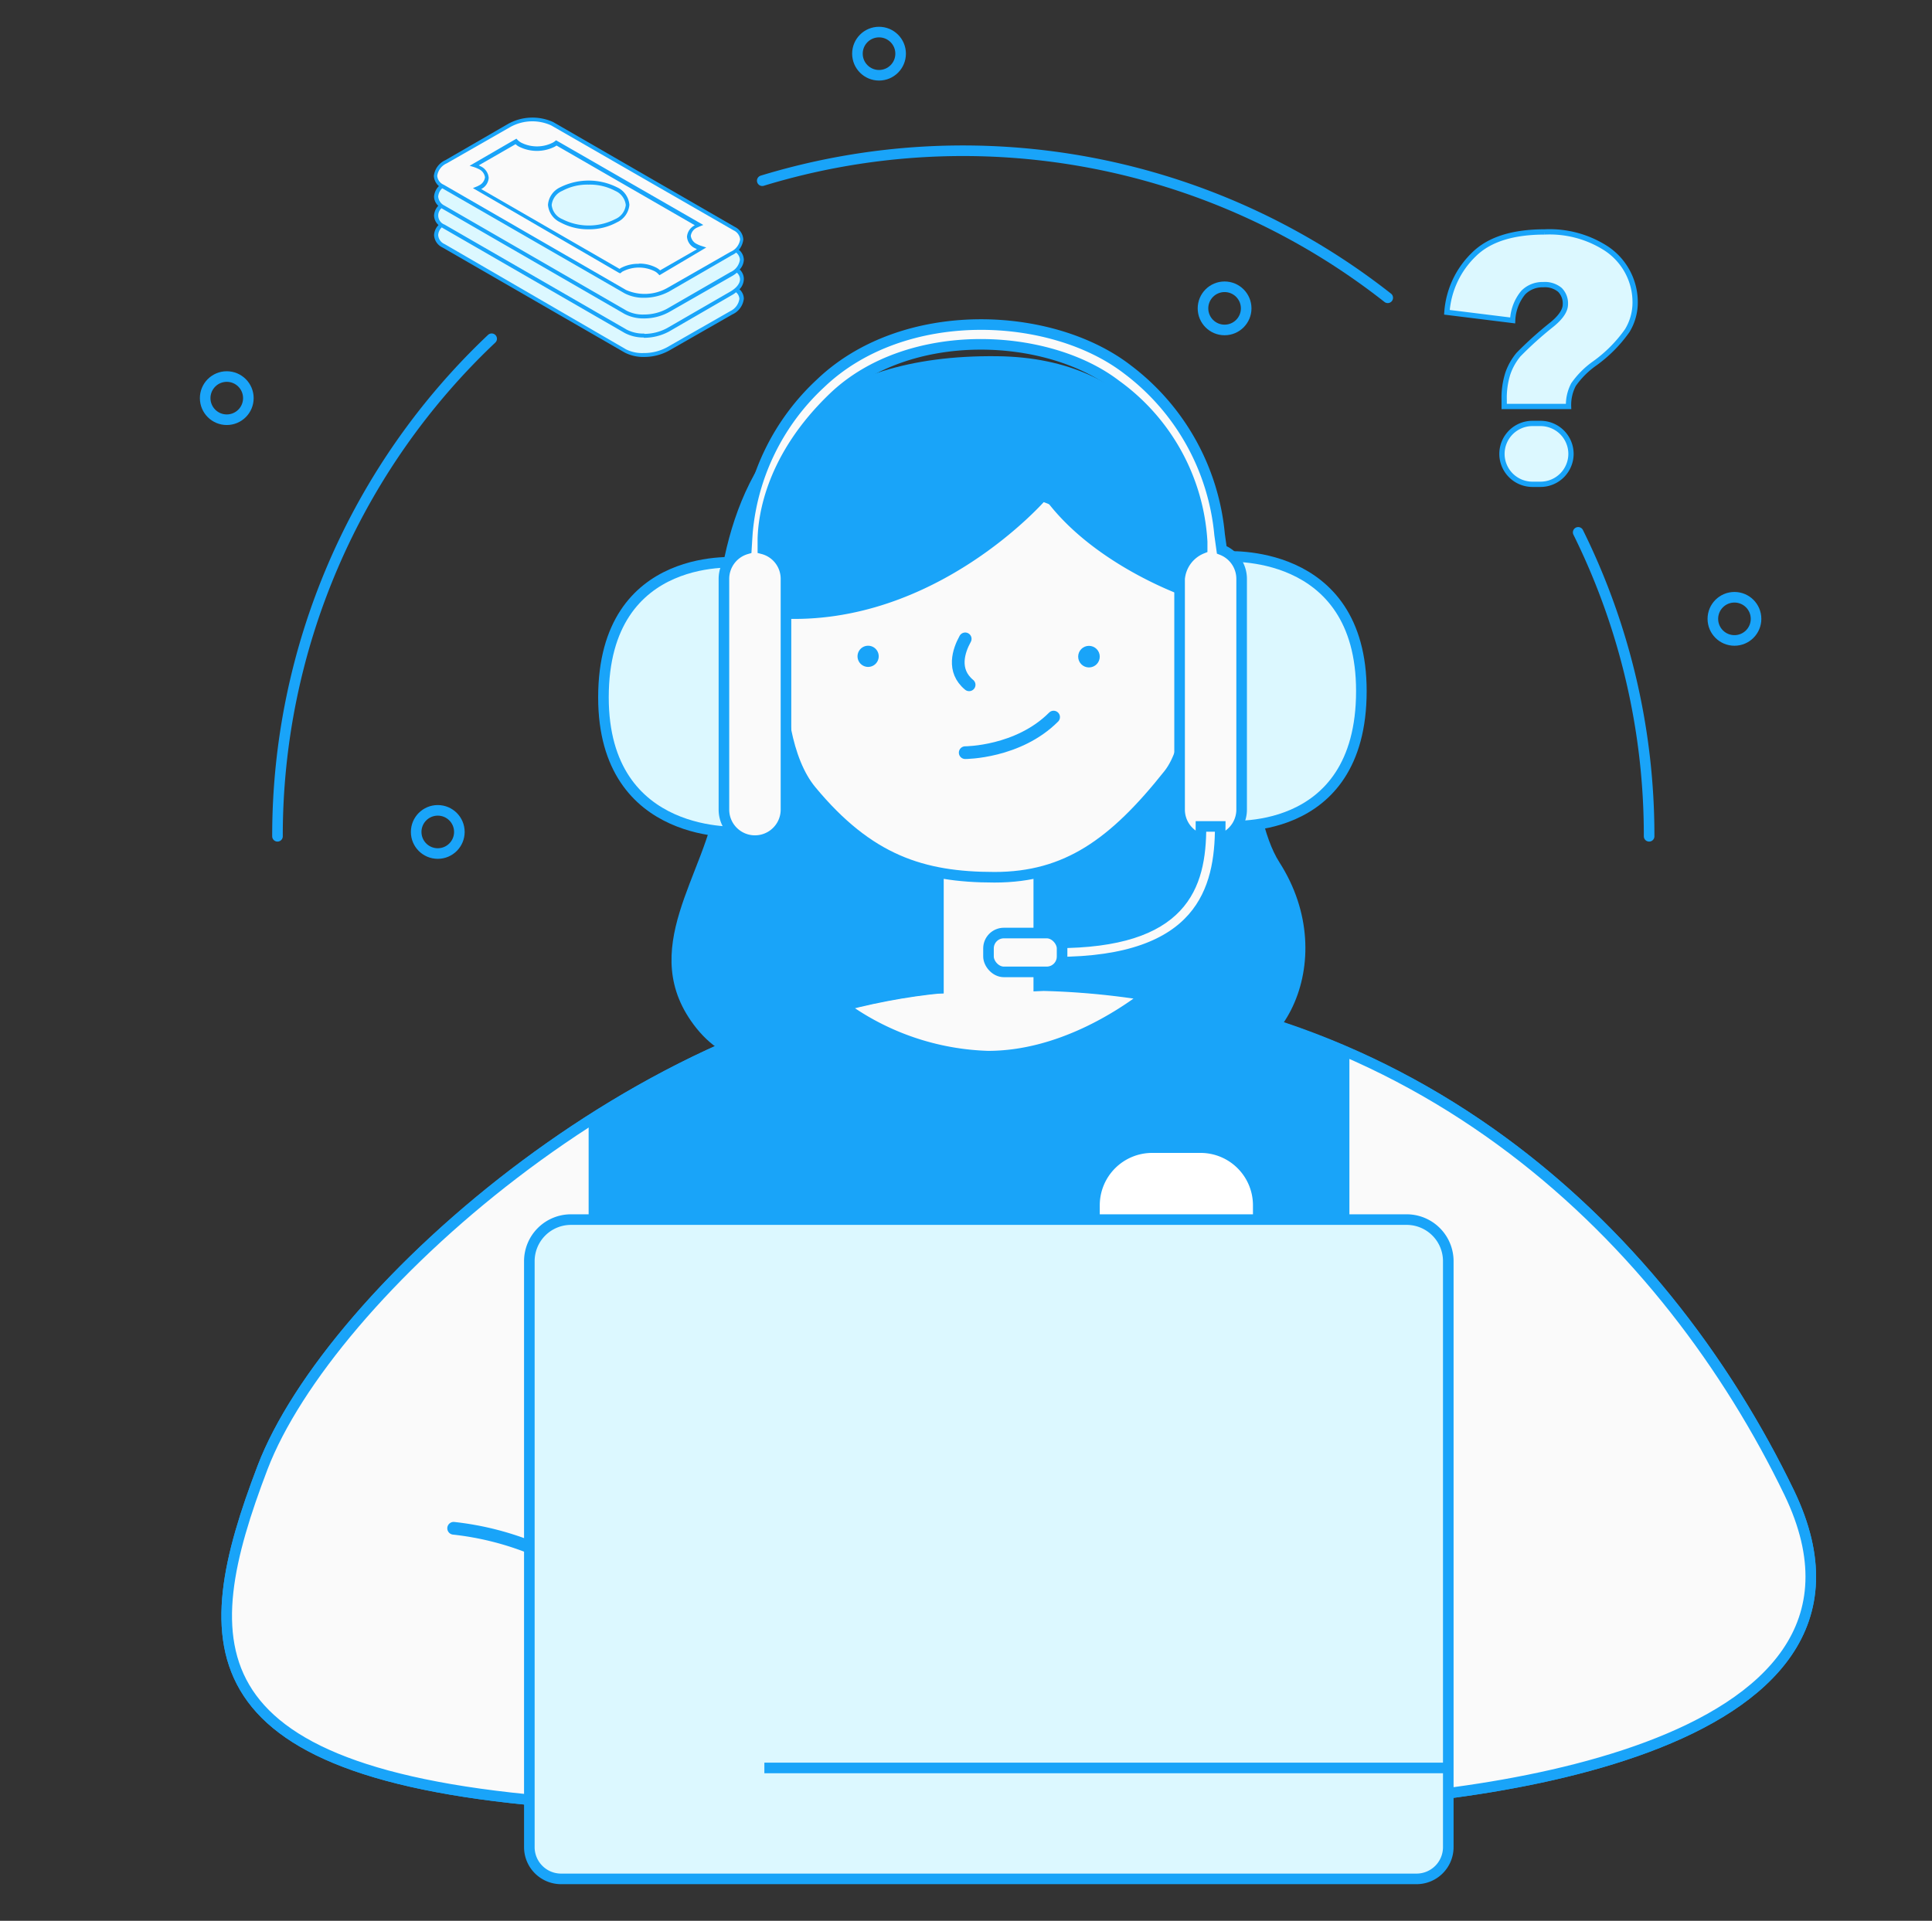
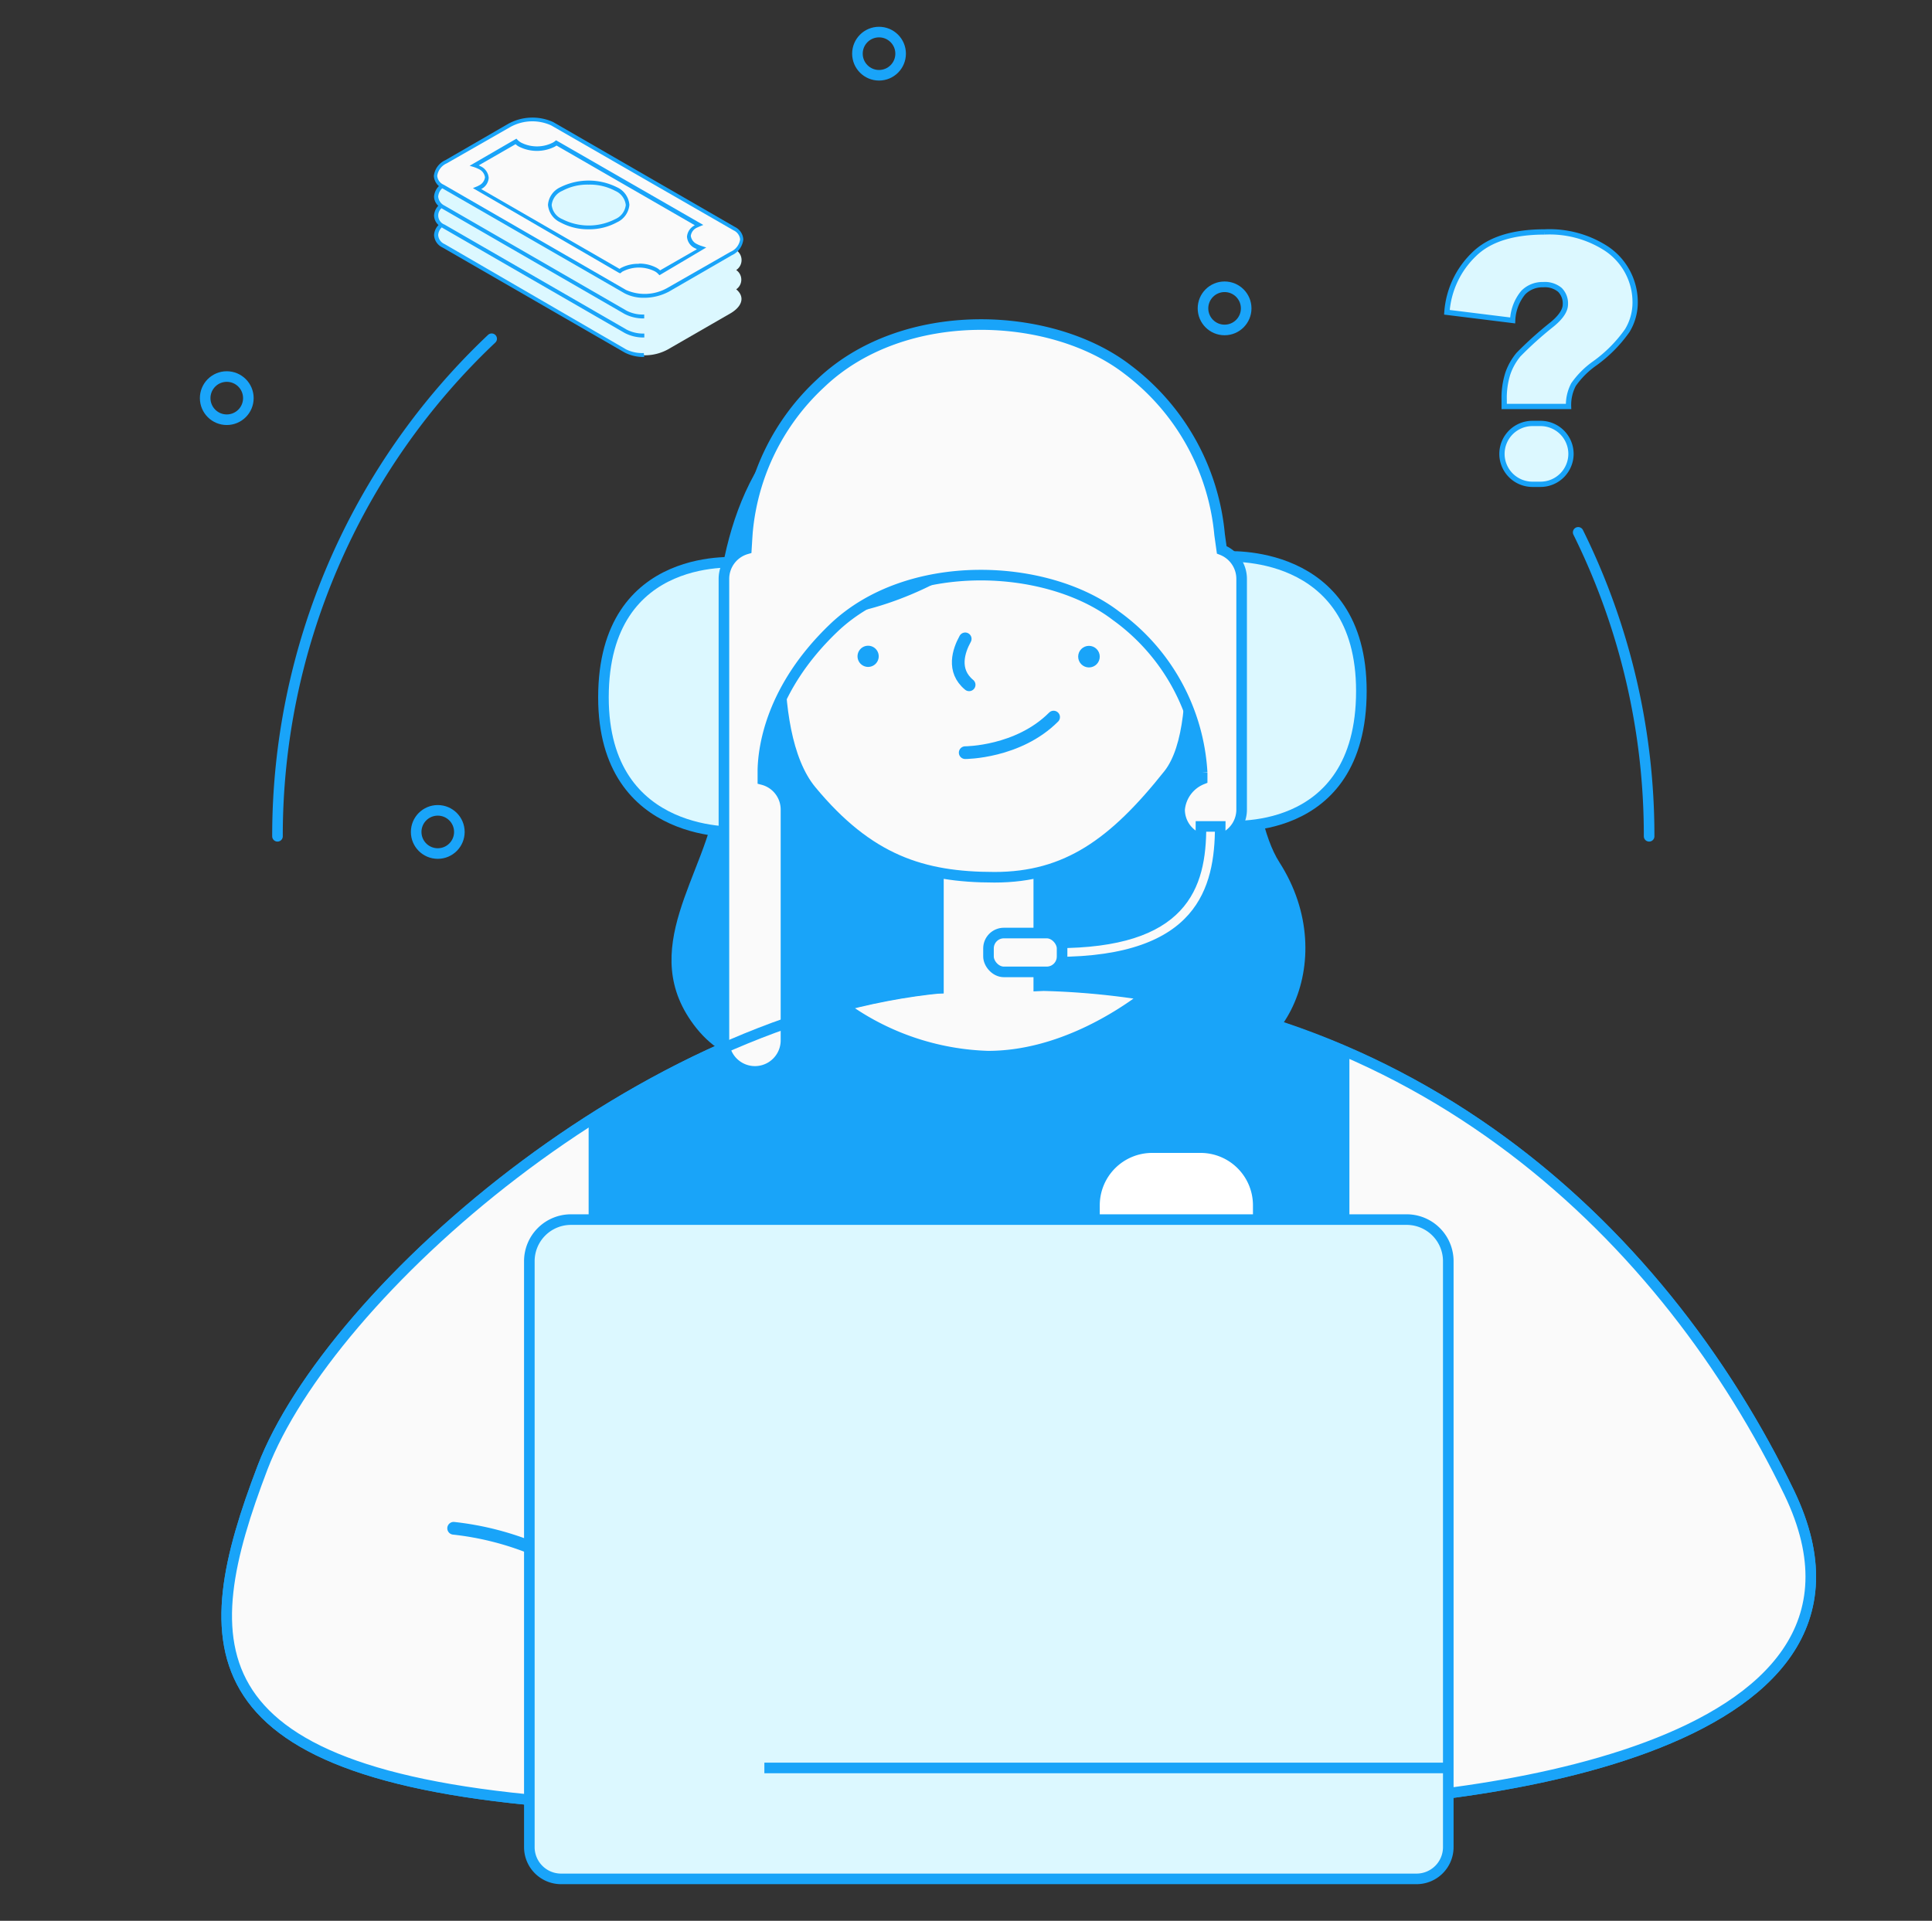
<svg xmlns="http://www.w3.org/2000/svg" viewBox="0 0 182.49 181.45">
  <rect x="0" y="0" width="182.49" height="181.45" fill="#333333" stroke="none" />
  <defs>
    <style>.cls-1,.cls-2{fill:#19a4f9;}.cls-10,.cls-13,.cls-2,.cls-4,.cls-5,.cls-6,.cls-8,.cls-9{stroke:#19a4f9;}.cls-10,.cls-2,.cls-4,.cls-5,.cls-6,.cls-8,.cls-9{stroke-miterlimit:10;}.cls-3,.cls-4{fill:#fafafa;}.cls-13,.cls-5,.cls-8,.cls-9{fill:none;}.cls-13,.cls-5,.cls-9{stroke-linecap:round;}.cls-5{stroke-width:1.2px;}.cls-10,.cls-11,.cls-6{fill:#dcf8ff;}.cls-7{fill:#fff;}.cls-10{stroke-width:0.5px;}.cls-12{fill:#ffbe2e;}.cls-13{stroke-linejoin:round;}</style>
  </defs>
  <title>graphic new</title>
  <g id="Layer_1" data-name="Layer 1">
    <path class="cls-1" d="M95.3,96.73c-11.27,0-23,8.5-29.51.41-5.9-7.38,1-14.6,1.88-21.7S60.53,33.27,94.18,33.65c27.12.3,20.65,38.42,26.67,47.81s.05,20.53-8.07,19S102.6,96.73,95.3,96.73Z" />
    <path class="cls-2" d="M91.53,93.15c-29.25,1.28-60.31,28.64-66.73,45.48S17.58,168,54.8,170.4s53.42,0,67.69,0S181,165.9,169,141,131.72,91.38,91.53,93.15Z" />
    <path class="cls-3" d="M169,141c-7.93-16.4-21.62-32.76-41.54-41.5v70.71C144.89,169.32,179.87,163.47,169,141Z" />
    <path class="cls-4" d="M98.57,93.11a72.63,72.63,0,0,1,9.76.91c-2.4,1.85-8.25,5.75-15,5.75A24.5,24.5,0,0,1,79.54,95a60,60,0,0,1,8.78-1.65l.32,0V79.13h9.48v14Z" />
    <path class="cls-4" d="M74.21,53.8s-2.36,15.11,2.42,20.88c5.45,6.58,10.53,8.19,17.31,8.19s11.25-3.18,16.44-9.72c4-5.05,1-21.29,1-21.29l-19.85-7.7Z" />
    <path class="cls-1" d="M98.78,47.22s-10.38,12-25.16,11.21A18.3,18.3,0,0,1,77,42.84c5.86-7.54,26.79-9.54,33.29,1.84,4.17,7.3,1.75,11.71,1.75,11.71S103.45,53.48,98.78,47.22Z" />
    <path class="cls-1" d="M83,62a1,1,0,1,0-1,1A1,1,0,0,0,83,62Z" />
    <circle class="cls-1" cx="102.86" cy="62.03" r="1.02" />
    <path class="cls-5" d="M91.17,60.35c-.62,1.12-1.25,3,.37,4.34" />
    <path class="cls-5" d="M91.17,71.1s5,0,8.35-3.36" />
    <path class="cls-3" d="M55.6,105.9c-15.11,9.7-27.08,23-30.8,32.73-6.42,16.85-7.22,29.36,30,31.77l.8,0Z" />
    <path class="cls-5" d="M42.85,144.37a27.93,27.93,0,0,1,7.26,1.8" />
    <path class="cls-6" d="M115.67,52.58s12.92-1,12.92,12.7c0,14.13-12.92,12.72-12.92,12.72Z" />
    <path class="cls-6" d="M70,78.58S57,79.54,57,65.88C57,51.75,70,53.15,70,53.15Z" />
-     <path class="cls-4" d="M115.4,51.94a2.94,2.94,0,0,1,1.88,2.74v21.8a2.93,2.93,0,1,1-5.86,0V54.68a3.41,3.41,0,0,1,2.13-2.87v-.64a19.64,19.64,0,0,0-8.15-14.81c-6.52-5-19.58-5.6-26.66,1.17-5.88,5.63-6.63,11.19-6.68,13.39l0,.93a2.92,2.92,0,0,1,2.18,2.83v21.8a2.93,2.93,0,1,1-5.86,0V54.68a2.94,2.94,0,0,1,2.12-2.82s.07-1.17.1-1.56a21.82,21.82,0,0,1,6.91-14.09c7.84-7.49,21.79-6.87,29-1.3a22.06,22.06,0,0,1,8.69,15.6C115.25,50.87,115.4,51.94,115.4,51.94Z" />
+     <path class="cls-4" d="M115.4,51.94a2.94,2.94,0,0,1,1.88,2.74v21.8a2.93,2.93,0,1,1-5.86,0a3.41,3.41,0,0,1,2.13-2.87v-.64a19.64,19.64,0,0,0-8.15-14.81c-6.52-5-19.58-5.6-26.66,1.17-5.88,5.63-6.63,11.19-6.68,13.39l0,.93a2.92,2.92,0,0,1,2.18,2.83v21.8a2.93,2.93,0,1,1-5.86,0V54.68a2.94,2.94,0,0,1,2.12-2.82s.07-1.17.1-1.56a21.82,21.82,0,0,1,6.91-14.09c7.84-7.49,21.79-6.87,29-1.3a22.06,22.06,0,0,1,8.69,15.6C115.25,50.87,115.4,51.94,115.4,51.94Z" />
    <path class="cls-4" d="M99.75,90.89V89.07c12,0,13.69-5.3,13.69-11h1.82C115.26,84,113.5,90.89,99.75,90.89Z" />
    <rect class="cls-4" x="93.37" y="88.14" width="6.95" height="3.67" rx="1.45" ry="1.45" />
    <path class="cls-7" d="M108.83,108.91h4.57a4.95,4.95,0,0,1,4.95,4.95v1.35a0,0,0,0,1,0,0H103.88a0,0,0,0,1,0,0v-1.35A4.95,4.95,0,0,1,108.83,108.91Z" />
    <path class="cls-8" d="M89.05,93.32c-28.51,2.65-58,29-64.25,45.31-6.42,16.85-7.22,29.36,30,31.77s53.42,0,67.69,0S181,165.9,169,141c-11.4-23.57-34.69-47.07-71.31-48" />
    <path class="cls-6" d="M132.84,115.21H53.93A3.93,3.93,0,0,0,50,119.14v55.35a3,3,0,0,0,3,3H133.8a3,3,0,0,0,3-3V119.14A3.93,3.93,0,0,0,132.84,115.21Z" />
    <line class="cls-8" x1="72.2" y1="167.01" x2="136.77" y2="167.01" />
    <path class="cls-9" d="M149.07,50.29A64.53,64.53,0,0,1,155.77,79" />
-     <path class="cls-9" d="M72,17.07a64.9,64.9,0,0,1,59.08,11.06" />
    <path class="cls-9" d="M26.21,79A64.6,64.6,0,0,1,46.44,32" />
    <path class="cls-10" d="M148.16,38.4h-6.08v-.61a7.59,7.59,0,0,1,.35-2.52,5.68,5.68,0,0,1,1-1.77,34.59,34.59,0,0,1,3.13-2.82c.87-.7,1.3-1.35,1.3-1.93a1.8,1.8,0,0,0-.52-1.37,2.22,2.22,0,0,0-1.58-.49,2.54,2.54,0,0,0-1.88.75,4.4,4.4,0,0,0-1,2.63l-6.21-.77A8.41,8.41,0,0,1,139.26,24c1.44-1.4,3.66-2.09,6.65-2.09a9.86,9.86,0,0,1,5.63,1.45,6.08,6.08,0,0,1,2.91,5.25,5.1,5.1,0,0,1-.75,2.63,13.15,13.15,0,0,1-3.07,3.09,8.22,8.22,0,0,0-2,2A4.13,4.13,0,0,0,148.16,38.4ZM144.75,40h.76a2.88,2.88,0,0,1,2.88,2.88h0a2.88,2.88,0,0,1-2.88,2.87h-.76a2.88,2.88,0,0,1-2.88-2.87h0A2.88,2.88,0,0,1,144.75,40Z" />
    <g id="_9" data-name="9">
      <g id="_Group_" data-name="&lt;Group&gt;">
        <g id="_Group_2" data-name="&lt;Group&gt;">
          <path id="_Path_" data-name="&lt;Path&gt;" class="cls-11" d="M69.54,27.33a1.1,1.1,0,0,0,0-1.82,1.13,1.13,0,0,0-.23-2L52.17,13.64a4.55,4.55,0,0,0-4.07.17l-5.94,3.43c-1.1.64-1.3,1.57-.52,2.19a1.09,1.09,0,0,0,0,1.81,1.13,1.13,0,0,0,.2,2L59,33.14A4.53,4.53,0,0,0,63.1,33l5.95-3.43C70.16,28.89,70.35,28,69.54,27.33Z" />
-           <path id="_Path_2" data-name="&lt;Path&gt;" class="cls-1" d="M69,29.38,63,32.81a4.56,4.56,0,0,1-2.2.54v.37a4.91,4.91,0,0,0,2.38-.59l6-3.43a1.85,1.85,0,0,0,1.08-1.49,1.22,1.22,0,0,0-.41-.88,1.44,1.44,0,0,0,.41-1,1.23,1.23,0,0,0-.39-.87,1.44,1.44,0,0,0,.39-.93,1.28,1.28,0,0,0-.55-1,1.76,1.76,0,0,1-.28.26.93.93,0,0,1,.46.75,1.52,1.52,0,0,1-.9,1.17L63,29.17a4.56,4.56,0,0,1-2.2.54v.37a4.91,4.91,0,0,0,2.38-.59l6-3.43a2.64,2.64,0,0,0,.42-.3.85.85,0,0,1,.3.61c0,.41-.33.83-.91,1.17L63,31a4.56,4.56,0,0,1-2.2.54v.37a5,5,0,0,0,2.39-.59l5.94-3.44a2.24,2.24,0,0,0,.39-.27.85.85,0,0,1,.32.63A1.52,1.52,0,0,1,69,29.38Z" />
          <path id="_Path_3" data-name="&lt;Path&gt;" class="cls-1" d="M60.81,33.35A3.42,3.42,0,0,1,59.13,33L42,23.06a1,1,0,0,1-.61-.85,1.07,1.07,0,0,1,.34-.73l.09.06L59,31.45a3.76,3.76,0,0,0,1.86.43h0v-.37a3.42,3.42,0,0,1-1.68-.38L42,21.22a.92.92,0,0,1-.3-1.55l.12.07L59,29.66a3.83,3.83,0,0,0,1.85.42h0v-.37a3.31,3.31,0,0,1-1.68-.37L42,19.43a1.06,1.06,0,0,1-.61-.86,1.21,1.21,0,0,1,.47-.86,2.32,2.32,0,0,1-.3-.22A1.53,1.53,0,0,0,41,18.57a1.2,1.2,0,0,0,.4.87,1.43,1.43,0,0,0-.4.92,1.25,1.25,0,0,0,.42.9,1.46,1.46,0,0,0-.42.95,1.37,1.37,0,0,0,.8,1.17L59,33.3a3.83,3.83,0,0,0,1.85.42h0Z" />
        </g>
        <g id="_Group_3" data-name="&lt;Group&gt;">
          <g id="_Group_4" data-name="&lt;Group&gt;">
            <path id="_Path_4" data-name="&lt;Path&gt;" class="cls-3" d="M59,27.55,41.87,17.63c-1-.6-.91-1.65.29-2.34l5.94-3.43a4.52,4.52,0,0,1,4.07-.17L69.34,21.6c1,.6.91,1.65-.29,2.35L63.1,27.38A4.53,4.53,0,0,1,59,27.55Z" />
            <path id="_Compound_Path_" data-name="&lt;Compound Path&gt;" class="cls-1" d="M60.8,28.13A3.86,3.86,0,0,1,59,27.71L41.78,17.79a1.39,1.39,0,0,1-.8-1.17,1.86,1.86,0,0,1,1.09-1.49L48,11.7a4.74,4.74,0,0,1,4.25-.17l17.17,9.91a1.4,1.4,0,0,1,.79,1.18,1.85,1.85,0,0,1-1.08,1.49L63.2,27.54A5,5,0,0,1,60.8,28.13Zm-1.67-.74A4.34,4.34,0,0,0,63,27.22L69,23.79a1.51,1.51,0,0,0,.91-1.17,1.05,1.05,0,0,0-.62-.86L52.07,11.85A4.29,4.29,0,0,0,48.2,12l-6,3.43a1.52,1.52,0,0,0-.9,1.17,1,1,0,0,0,.61.85Z" />
          </g>
          <g id="_Group_5" data-name="&lt;Group&gt;">
            <path id="_Path_5" data-name="&lt;Path&gt;" class="cls-3" d="M65.74,23.3a1,1,0,0,1,0-1.86l.29-.13L52.55,13.53a1.34,1.34,0,0,1-.23.16,3.5,3.5,0,0,1-3.21,0,1.48,1.48,0,0,1-.38-.3l-3.94,2.28a2.69,2.69,0,0,1,.52.21,1,1,0,0,1,0,1.86l-.25.12,13.47,7.77a1.1,1.1,0,0,1,.21-.14,3.56,3.56,0,0,1,3.21,0,1.61,1.61,0,0,1,.37.3l3.94-2.27A3,3,0,0,1,65.74,23.3Z" />
            <path id="_Compound_Path_2" data-name="&lt;Compound Path&gt;" class="cls-1" d="M62.29,26l-.1-.1a1.23,1.23,0,0,0-.34-.27,3.35,3.35,0,0,0-3,0,.52.52,0,0,0-.17.12l-.1.07-.12-.05-13.79-8,.34-.14a1.24,1.24,0,0,0,.23-.11,1,1,0,0,0,.57-.77,1,1,0,0,0-.57-.77,3.32,3.32,0,0,0-.48-.2l-.4-.12,4.42-2.56.1.11a1.62,1.62,0,0,0,.34.26,3.31,3.31,0,0,0,3,0,1.53,1.53,0,0,0,.21-.14l.09-.08,13.91,8-.34.14-.27.12a1,1,0,0,0-.57.77,1,1,0,0,0,.57.77h0a2.6,2.6,0,0,0,.49.2l.4.13Zm-1.95-1.1a3.48,3.48,0,0,1,1.7.41,1.66,1.66,0,0,1,.31.23l3.48-2-.18-.09h0a1.3,1.3,0,0,1-.76-1.09,1.33,1.33,0,0,1,.74-1.08L52.57,13.75l-.16.1a3.75,3.75,0,0,1-3.39,0,1.44,1.44,0,0,1-.32-.23l-3.48,2,.18.09a1.31,1.31,0,0,1,.76,1.09,1.27,1.27,0,0,1-.71,1.06l13.07,7.54.12-.08A3.5,3.5,0,0,1,60.34,24.92Z" />
          </g>
          <g id="_Group_6" data-name="&lt;Group&gt;">
            <path id="_Path_6" data-name="&lt;Path&gt;" class="cls-12" d="M58.19,20.86a5.7,5.7,0,0,1-5.18,0c-1.43-.82-1.43-2.16,0-3a5.76,5.76,0,0,1,5.18,0C59.62,18.7,59.62,20,58.19,20.86Z" />
            <path id="_Path_7" data-name="&lt;Path&gt;" class="cls-11" d="M58.19,20.86a5.7,5.7,0,0,1-5.18,0c-1.43-.82-1.43-2.16,0-3a5.76,5.76,0,0,1,5.18,0C59.62,18.7,59.62,20,58.19,20.86Z" />
            <path id="_Compound_Path_3" data-name="&lt;Compound Path&gt;" class="cls-1" d="M55.6,21.66A5.45,5.45,0,0,1,52.92,21a2,2,0,0,1-1.16-1.65,2,2,0,0,1,1.16-1.66,6,6,0,0,1,5.36,0,2,2,0,0,1,1.17,1.66A2,2,0,0,1,58.28,21h0A5.45,5.45,0,0,1,55.6,21.66Zm0-4.22a5,5,0,0,0-2.49.59,1.64,1.64,0,0,0-1,1.34,1.63,1.63,0,0,0,1,1.33,5.49,5.49,0,0,0,5,0,1.65,1.65,0,0,0,1-1.33,1.66,1.66,0,0,0-1-1.34A5.08,5.08,0,0,0,55.6,17.44Z" />
          </g>
        </g>
      </g>
    </g>
    <circle class="cls-13" cx="21.42" cy="37.61" r="2.04" />
-     <circle class="cls-13" cx="163.83" cy="58.46" r="2.04" />
    <circle class="cls-13" cx="115.67" cy="29.13" r="2.04" />
    <circle class="cls-13" cx="83.03" cy="5.07" r="2.04" />
    <circle class="cls-13" cx="41.35" cy="78.59" r="2.04" />
  </g>
</svg>